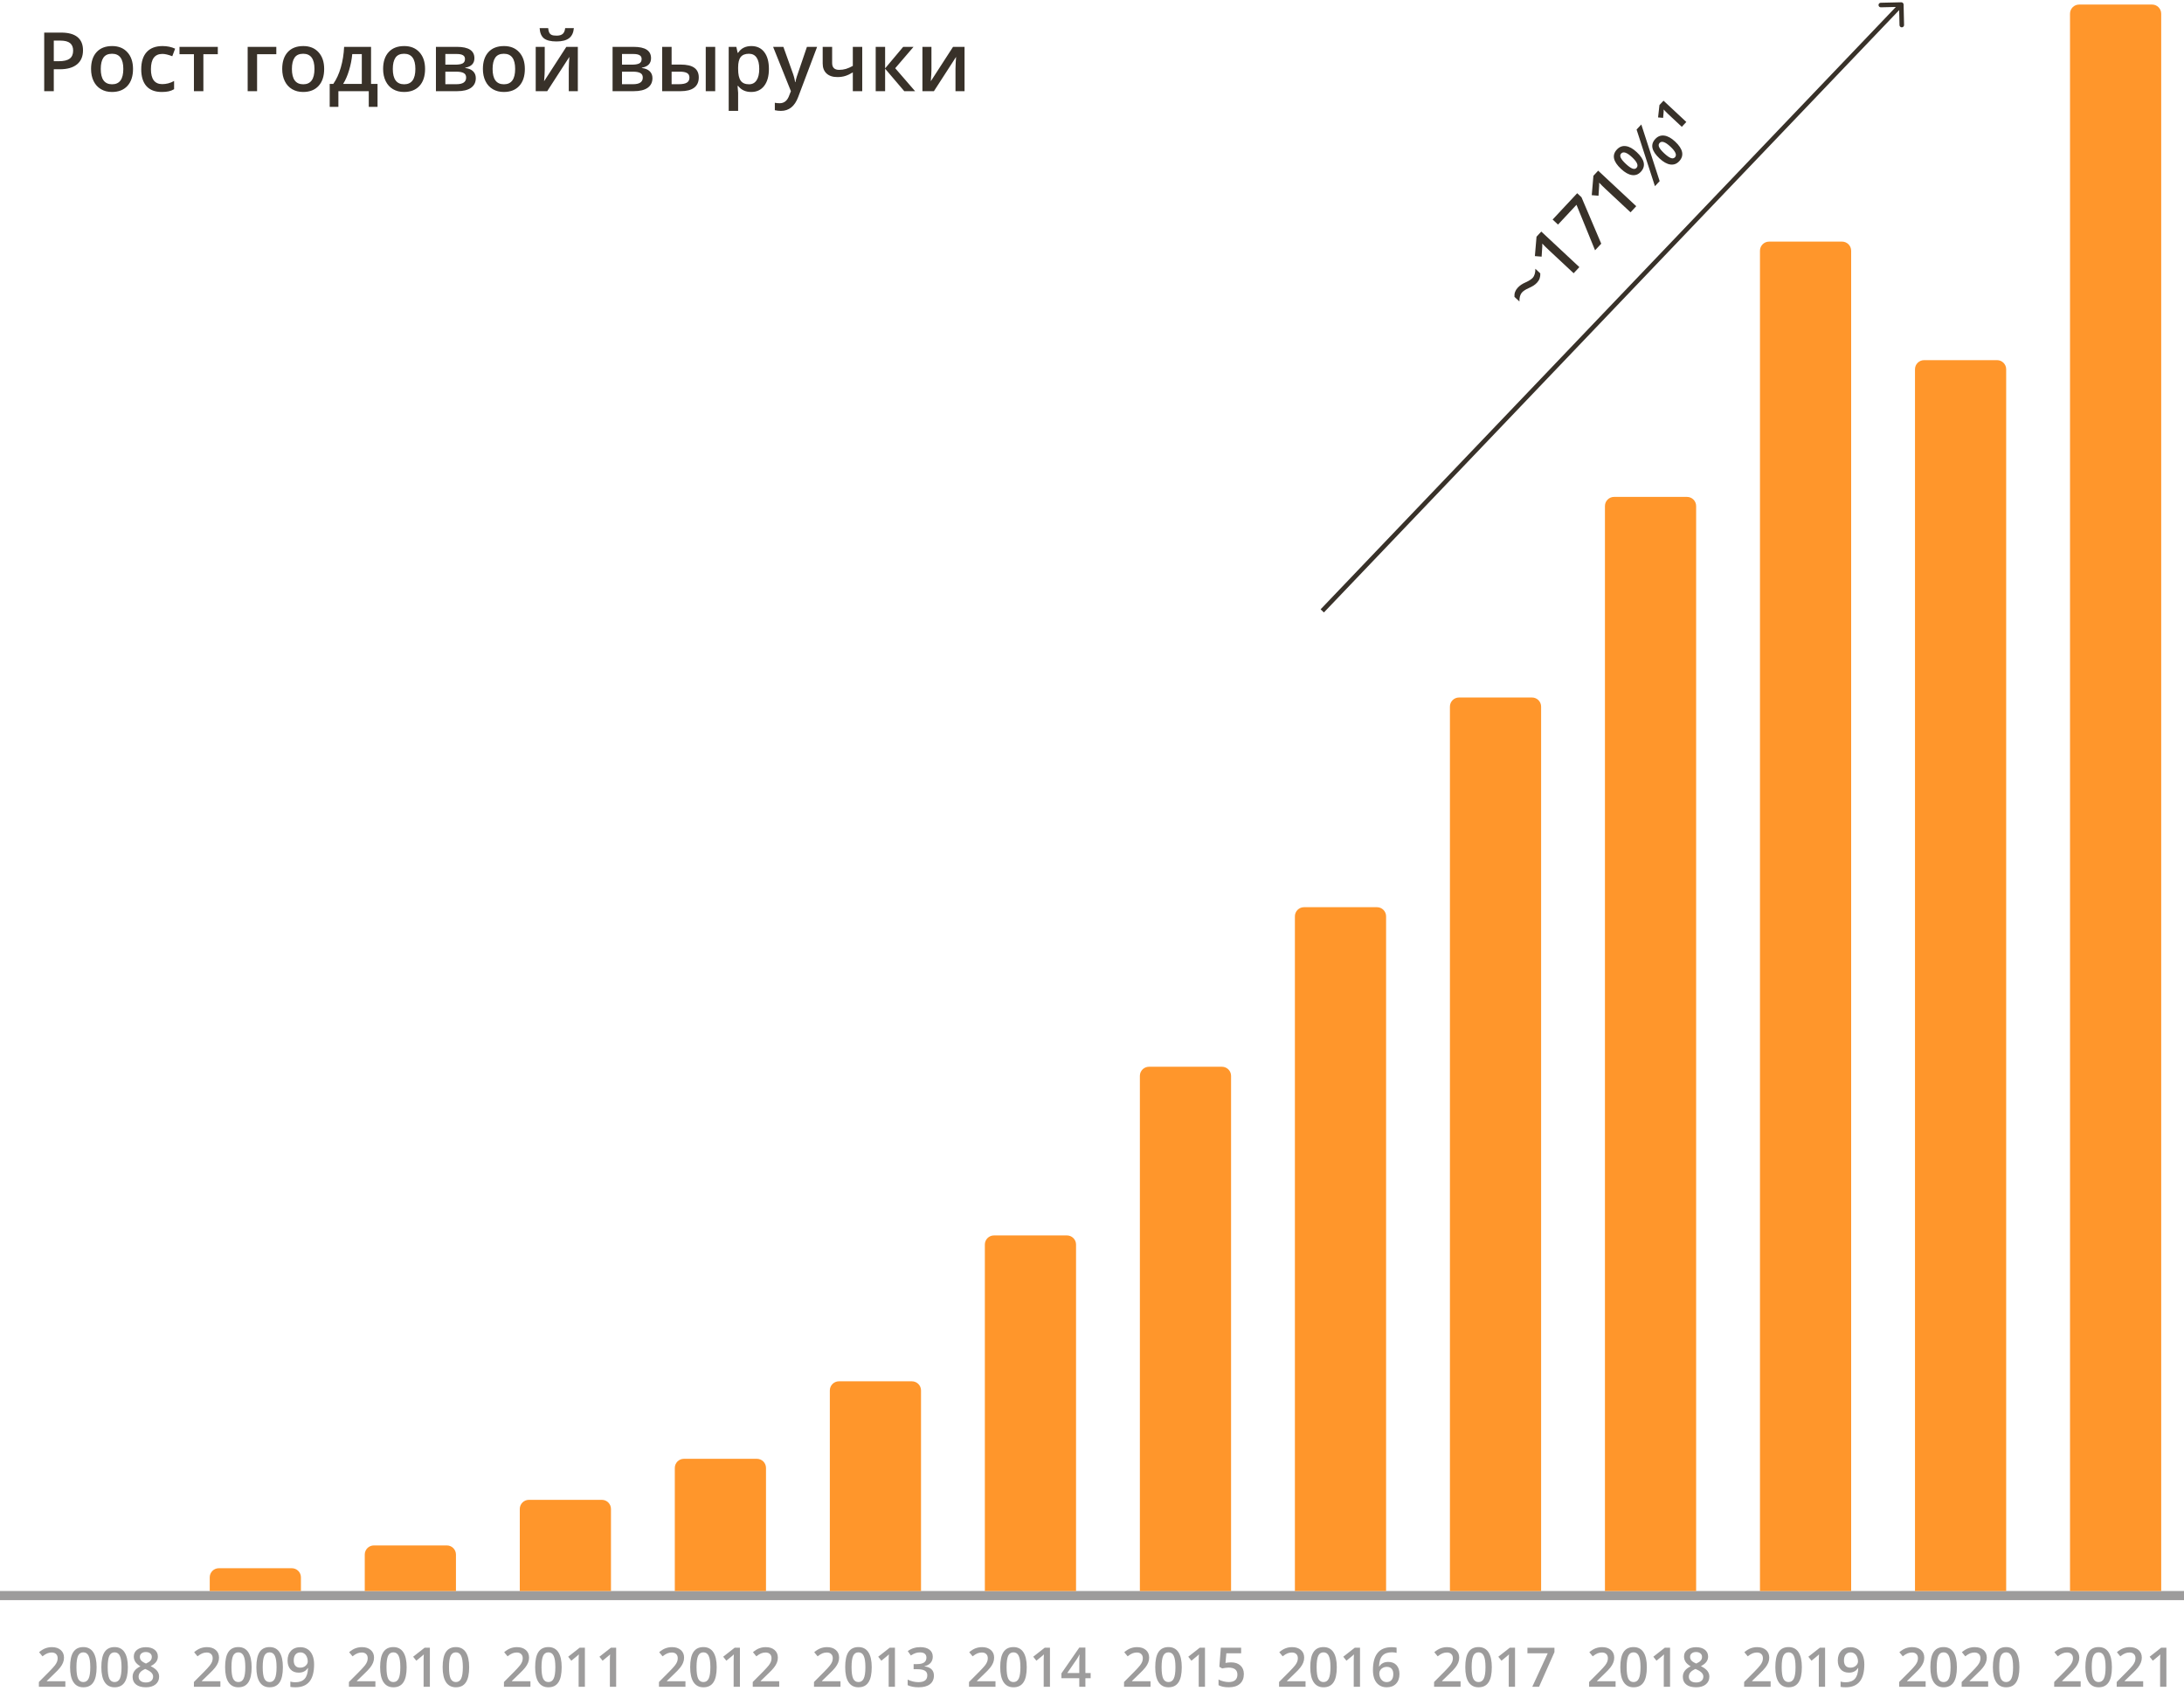
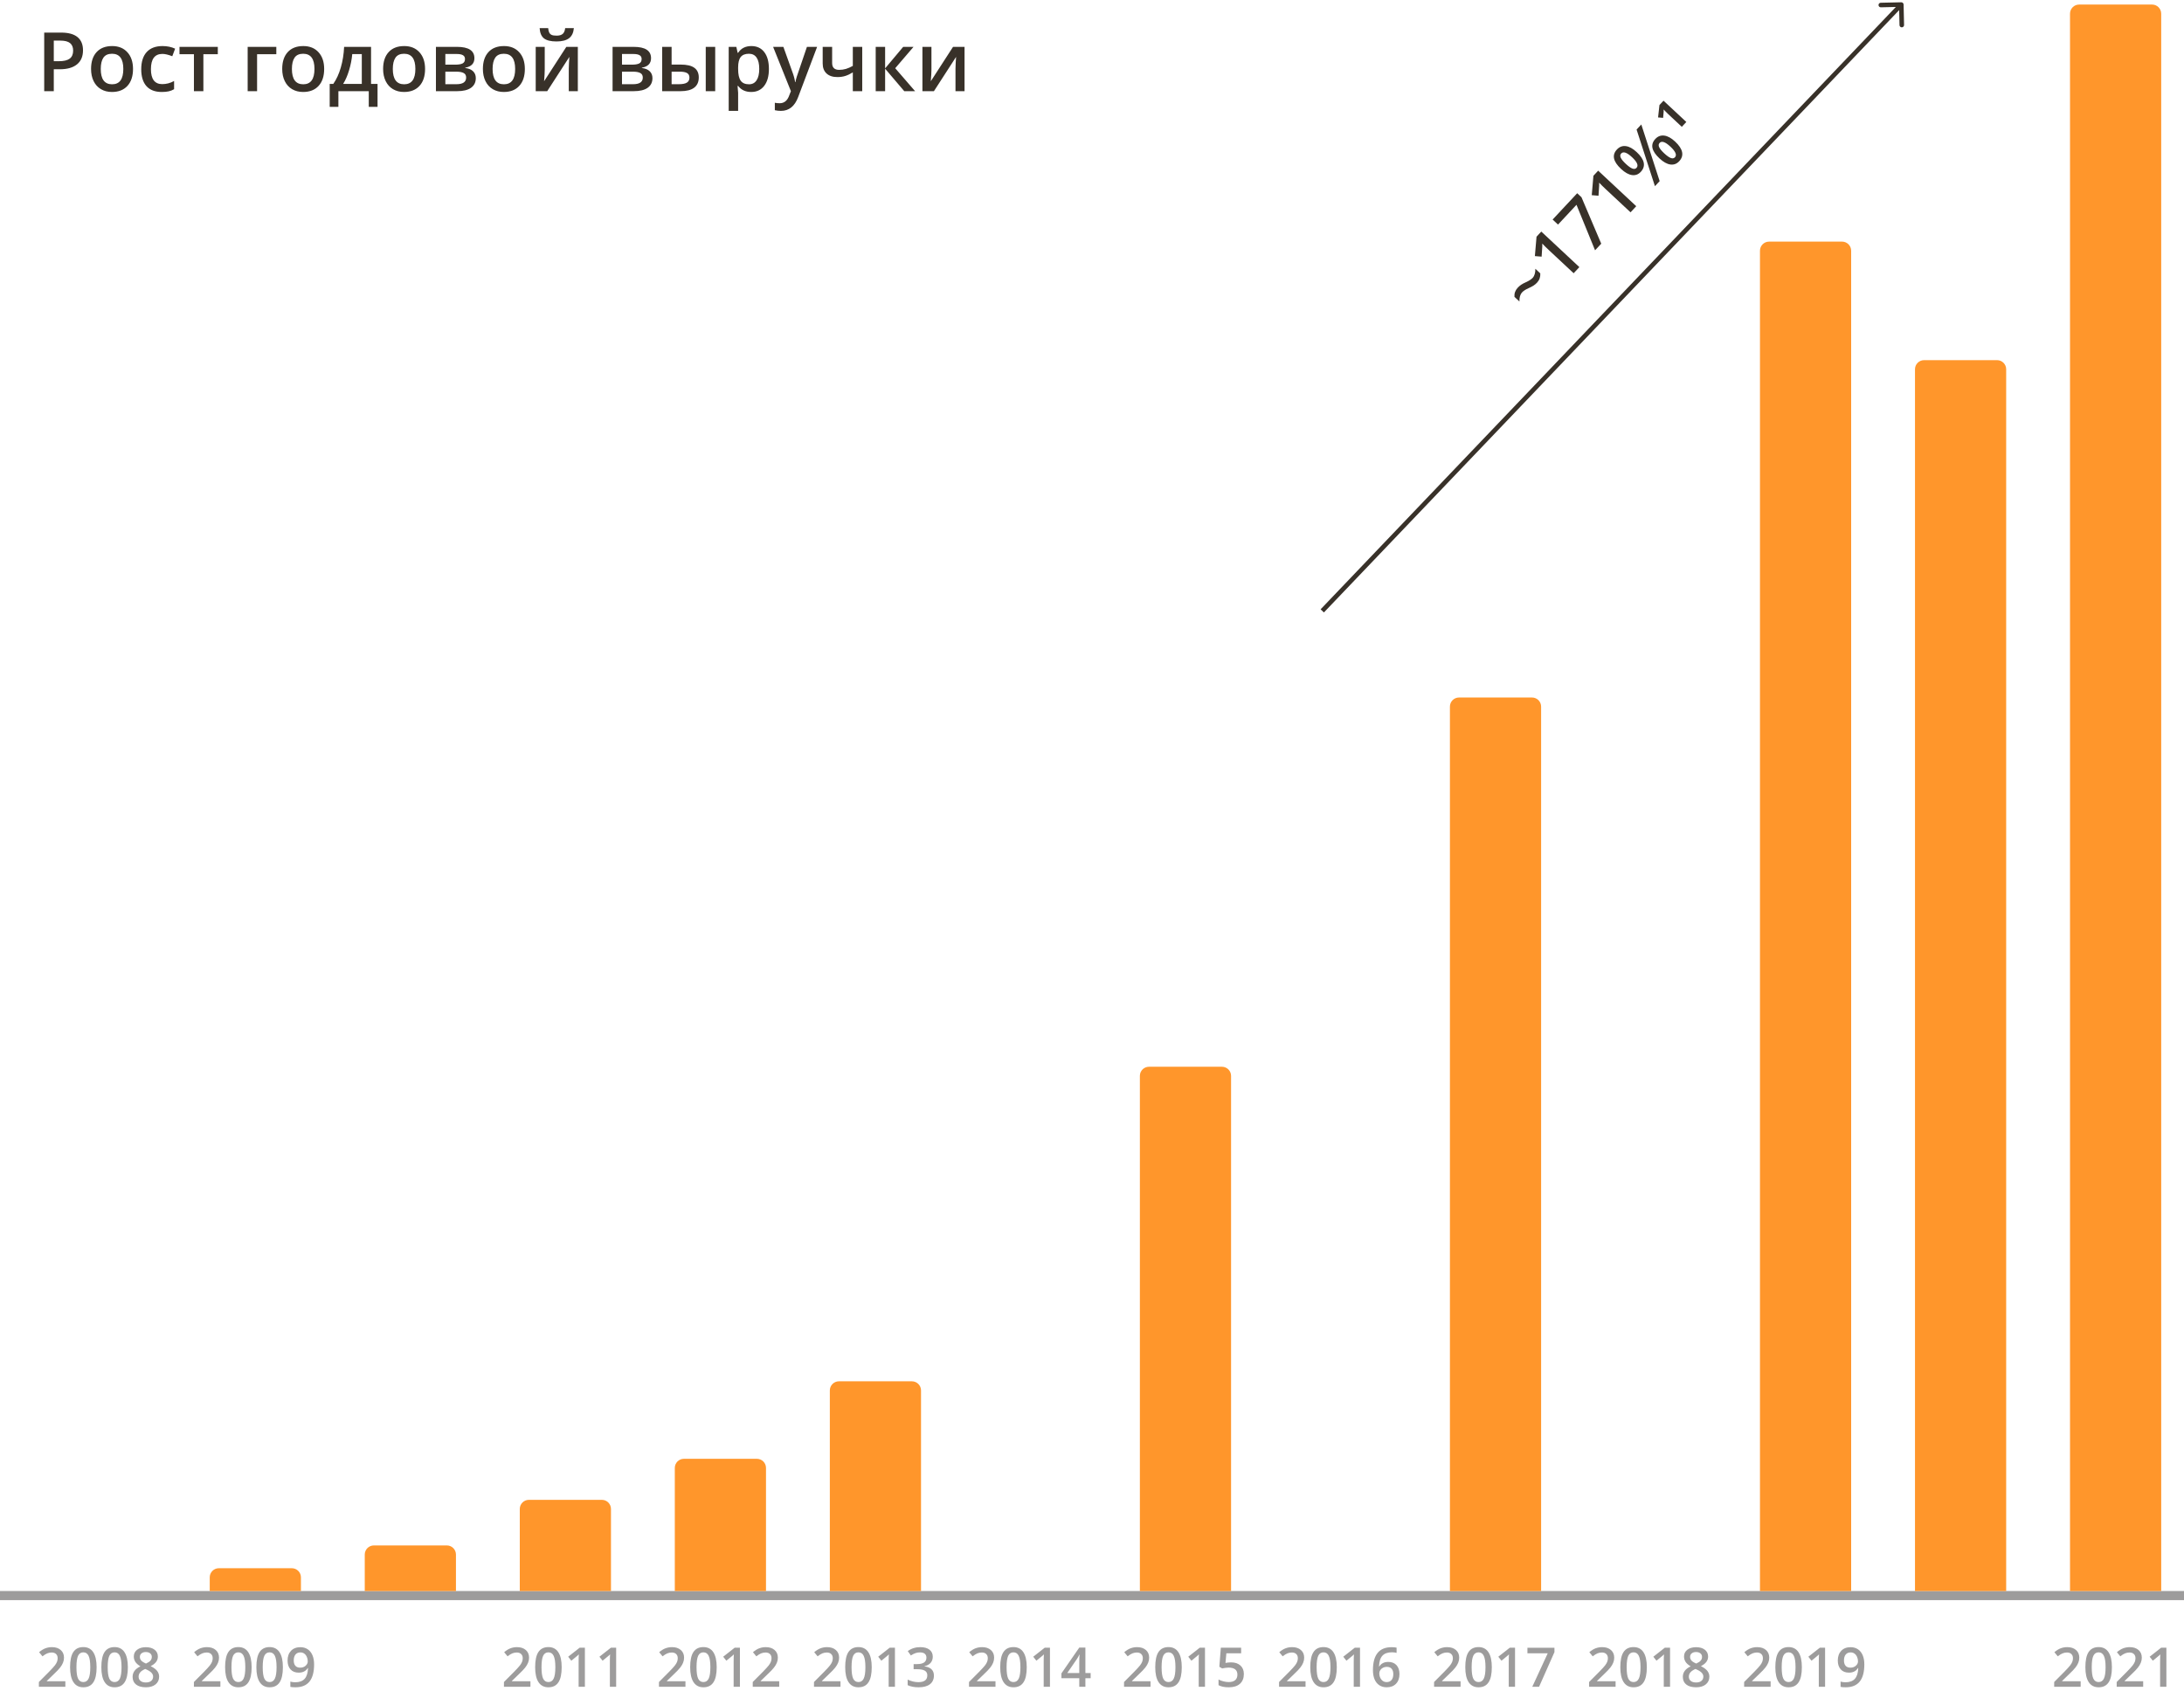
<svg xmlns="http://www.w3.org/2000/svg" width="479" height="374" viewBox="0 0 479 374" fill="none">
  <rect y="349" width="479" height="2" fill="#9D9C9C" />
-   <path d="M352 111C352 109.895 352.895 109 354 109H370C371.105 109 372 109.895 372 111V349H352V111Z" fill="#FF962B" />
  <path d="M386 55C386 53.895 386.895 53 388 53H404C405.105 53 406 53.895 406 55V349H386V55Z" fill="#FF962B" />
  <path d="M420 81C420 79.895 420.895 79 422 79H438C439.105 79 440 79.895 440 81V349H420V81Z" fill="#FF962B" />
  <path d="M454 3C454 1.895 454.895 1 456 1H472C473.105 1 474 1.895 474 3V349H454V3Z" fill="#FF962B" />
  <path d="M318 155C318 153.895 318.895 153 320 153H336C337.105 153 338 153.895 338 155V349H318V155Z" fill="#FF962B" />
-   <path d="M284 201C284 199.895 284.895 199 286 199H302C303.105 199 304 199.895 304 201V349H284V201Z" fill="#FF962B" />
  <path d="M250 236C250 234.895 250.895 234 252 234H268C269.105 234 270 234.895 270 236V349H250V236Z" fill="#FF962B" />
-   <path d="M216 273C216 271.895 216.895 271 218 271H234C235.105 271 236 271.895 236 273V349H216V273Z" fill="#FF962B" />
  <path d="M182 305C182 303.895 182.895 303 184 303H200C201.105 303 202 303.895 202 305V349H182V305Z" fill="#FF962B" />
  <path d="M148 322C148 320.895 148.895 320 150 320H166C167.105 320 168 320.895 168 322V349H148V322Z" fill="#FF962B" />
  <path d="M114 331C114 329.895 114.895 329 116 329H132C133.105 329 134 329.895 134 331V349H114V331Z" fill="#FF962B" />
  <path d="M80 341C80 339.895 80.895 339 82 339H98C99.105 339 100 339.895 100 341V349H80V341Z" fill="#FF962B" />
  <path d="M46 346C46 344.895 46.895 344 48 344H64C65.105 344 66 344.895 66 346V349H46V346Z" fill="#FF962B" />
  <path d="M14.334 370H8.527V368.957L10.736 366.736C11.389 366.068 11.82 365.596 12.031 365.318C12.246 365.037 12.402 364.773 12.5 364.527C12.598 364.281 12.646 364.018 12.646 363.736C12.646 363.35 12.529 363.045 12.295 362.822C12.065 362.6 11.744 362.488 11.334 362.488C11.006 362.488 10.688 362.549 10.379 362.67C10.074 362.791 9.721 363.01 9.318 363.326L8.574 362.418C9.051 362.016 9.514 361.73 9.963 361.562C10.412 361.395 10.891 361.311 11.398 361.311C12.195 361.311 12.834 361.52 13.315 361.938C13.795 362.352 14.035 362.91 14.035 363.613C14.035 364 13.965 364.367 13.824 364.715C13.688 365.062 13.475 365.422 13.185 365.793C12.9 366.16 12.424 366.658 11.756 367.287L10.268 368.729V368.787H14.334V370ZM21.189 365.717C21.189 367.205 20.949 368.311 20.469 369.033C19.992 369.756 19.262 370.117 18.277 370.117C17.324 370.117 16.602 369.744 16.109 368.998C15.617 368.252 15.371 367.158 15.371 365.717C15.371 364.205 15.609 363.092 16.086 362.377C16.566 361.658 17.297 361.299 18.277 361.299C19.234 361.299 19.959 361.674 20.451 362.424C20.943 363.174 21.189 364.271 21.189 365.717ZM16.766 365.717C16.766 366.885 16.885 367.719 17.123 368.219C17.365 368.719 17.75 368.969 18.277 368.969C18.805 368.969 19.189 368.715 19.432 368.207C19.678 367.699 19.801 366.869 19.801 365.717C19.801 364.568 19.678 363.738 19.432 363.227C19.189 362.711 18.805 362.453 18.277 362.453C17.75 362.453 17.365 362.705 17.123 363.209C16.885 363.713 16.766 364.549 16.766 365.717ZM28.045 365.717C28.045 367.205 27.805 368.311 27.324 369.033C26.848 369.756 26.117 370.117 25.133 370.117C24.18 370.117 23.457 369.744 22.965 368.998C22.473 368.252 22.227 367.158 22.227 365.717C22.227 364.205 22.465 363.092 22.941 362.377C23.422 361.658 24.152 361.299 25.133 361.299C26.09 361.299 26.814 361.674 27.307 362.424C27.799 363.174 28.045 364.271 28.045 365.717ZM23.621 365.717C23.621 366.885 23.74 367.719 23.979 368.219C24.221 368.719 24.605 368.969 25.133 368.969C25.66 368.969 26.045 368.715 26.287 368.207C26.533 367.699 26.656 366.869 26.656 365.717C26.656 364.568 26.533 363.738 26.287 363.227C26.045 362.711 25.66 362.453 25.133 362.453C24.605 362.453 24.221 362.705 23.979 363.209C23.74 363.713 23.621 364.549 23.621 365.717ZM31.988 361.322C32.801 361.322 33.443 361.51 33.916 361.885C34.389 362.256 34.625 362.754 34.625 363.379C34.625 364.258 34.098 364.957 33.043 365.477C33.715 365.812 34.191 366.166 34.473 366.537C34.758 366.908 34.9 367.322 34.9 367.779C34.9 368.486 34.641 369.053 34.121 369.479C33.602 369.904 32.898 370.117 32.012 370.117C31.082 370.117 30.361 369.918 29.85 369.52C29.338 369.121 29.082 368.557 29.082 367.826C29.082 367.35 29.215 366.922 29.48 366.543C29.75 366.16 30.189 365.82 30.799 365.523C30.275 365.211 29.902 364.881 29.68 364.533C29.457 364.186 29.346 363.795 29.346 363.361C29.346 362.74 29.59 362.246 30.078 361.879C30.566 361.508 31.203 361.322 31.988 361.322ZM30.4 367.779C30.4 368.186 30.543 368.502 30.828 368.729C31.113 368.951 31.5 369.062 31.988 369.062C32.492 369.062 32.883 368.947 33.16 368.717C33.441 368.482 33.582 368.166 33.582 367.768C33.582 367.451 33.453 367.162 33.195 366.9C32.938 366.639 32.547 366.396 32.023 366.174L31.854 366.098C31.338 366.324 30.967 366.574 30.74 366.848C30.514 367.117 30.4 367.428 30.4 367.779ZM31.977 362.383C31.586 362.383 31.271 362.48 31.033 362.676C30.795 362.867 30.676 363.129 30.676 363.461C30.676 363.664 30.719 363.846 30.805 364.006C30.891 364.166 31.016 364.312 31.18 364.445C31.344 364.574 31.621 364.73 32.012 364.914C32.48 364.707 32.81 364.49 33.002 364.264C33.197 364.033 33.295 363.766 33.295 363.461C33.295 363.129 33.174 362.867 32.932 362.676C32.693 362.48 32.375 362.383 31.977 362.383Z" fill="#9D9C9C" />
  <path d="M48.334 370H42.527V368.957L44.736 366.736C45.389 366.068 45.82 365.596 46.031 365.318C46.246 365.037 46.402 364.773 46.5 364.527C46.598 364.281 46.647 364.018 46.647 363.736C46.647 363.35 46.529 363.045 46.295 362.822C46.065 362.6 45.744 362.488 45.334 362.488C45.006 362.488 44.688 362.549 44.379 362.67C44.074 362.791 43.721 363.01 43.318 363.326L42.574 362.418C43.051 362.016 43.514 361.73 43.963 361.562C44.412 361.395 44.891 361.311 45.398 361.311C46.195 361.311 46.834 361.52 47.315 361.938C47.795 362.352 48.035 362.91 48.035 363.613C48.035 364 47.965 364.367 47.824 364.715C47.688 365.062 47.475 365.422 47.185 365.793C46.9 366.16 46.424 366.658 45.756 367.287L44.268 368.729V368.787H48.334V370ZM55.19 365.717C55.19 367.205 54.949 368.311 54.469 369.033C53.992 369.756 53.262 370.117 52.277 370.117C51.324 370.117 50.602 369.744 50.109 368.998C49.617 368.252 49.371 367.158 49.371 365.717C49.371 364.205 49.609 363.092 50.086 362.377C50.566 361.658 51.297 361.299 52.277 361.299C53.234 361.299 53.959 361.674 54.451 362.424C54.943 363.174 55.19 364.271 55.19 365.717ZM50.766 365.717C50.766 366.885 50.885 367.719 51.123 368.219C51.365 368.719 51.75 368.969 52.277 368.969C52.805 368.969 53.19 368.715 53.432 368.207C53.678 367.699 53.801 366.869 53.801 365.717C53.801 364.568 53.678 363.738 53.432 363.227C53.19 362.711 52.805 362.453 52.277 362.453C51.75 362.453 51.365 362.705 51.123 363.209C50.885 363.713 50.766 364.549 50.766 365.717ZM62.045 365.717C62.045 367.205 61.805 368.311 61.324 369.033C60.848 369.756 60.117 370.117 59.133 370.117C58.18 370.117 57.457 369.744 56.965 368.998C56.473 368.252 56.227 367.158 56.227 365.717C56.227 364.205 56.465 363.092 56.941 362.377C57.422 361.658 58.152 361.299 59.133 361.299C60.09 361.299 60.815 361.674 61.307 362.424C61.799 363.174 62.045 364.271 62.045 365.717ZM57.621 365.717C57.621 366.885 57.74 367.719 57.978 368.219C58.221 368.719 58.605 368.969 59.133 368.969C59.66 368.969 60.045 368.715 60.287 368.207C60.533 367.699 60.656 366.869 60.656 365.717C60.656 364.568 60.533 363.738 60.287 363.227C60.045 362.711 59.66 362.453 59.133 362.453C58.605 362.453 58.221 362.705 57.978 363.209C57.74 363.713 57.621 364.549 57.621 365.717ZM68.889 365.09C68.889 366.777 68.549 368.037 67.869 368.869C67.189 369.701 66.166 370.117 64.799 370.117C64.279 370.117 63.906 370.086 63.68 370.023V368.869C64.027 368.967 64.377 369.016 64.728 369.016C65.658 369.016 66.352 368.766 66.809 368.266C67.266 367.766 67.516 366.98 67.559 365.91H67.488C67.258 366.262 66.978 366.516 66.65 366.672C66.326 366.828 65.945 366.906 65.508 366.906C64.75 366.906 64.154 366.67 63.721 366.197C63.287 365.725 63.07 365.076 63.07 364.252C63.07 363.357 63.32 362.646 63.82 362.119C64.324 361.588 65.01 361.322 65.877 361.322C66.486 361.322 67.018 361.471 67.471 361.768C67.924 362.064 68.273 362.496 68.519 363.062C68.766 363.625 68.889 364.301 68.889 365.09ZM65.9 362.465C65.424 362.465 65.059 362.621 64.805 362.934C64.551 363.242 64.424 363.678 64.424 364.24C64.424 364.729 64.541 365.113 64.775 365.395C65.014 365.672 65.373 365.811 65.853 365.811C66.318 365.811 66.709 365.672 67.025 365.395C67.342 365.117 67.5 364.793 67.5 364.422C67.5 364.074 67.432 363.75 67.295 363.449C67.162 363.145 66.975 362.904 66.732 362.729C66.49 362.553 66.213 362.465 65.9 362.465Z" fill="#9D9C9C" />
-   <path d="M82.334 370H76.527V368.957L78.736 366.736C79.389 366.068 79.82 365.596 80.031 365.318C80.246 365.037 80.402 364.773 80.5 364.527C80.598 364.281 80.647 364.018 80.647 363.736C80.647 363.35 80.529 363.045 80.295 362.822C80.064 362.6 79.744 362.488 79.334 362.488C79.006 362.488 78.688 362.549 78.379 362.67C78.074 362.791 77.721 363.01 77.318 363.326L76.574 362.418C77.051 362.016 77.514 361.73 77.963 361.562C78.412 361.395 78.891 361.311 79.398 361.311C80.195 361.311 80.834 361.52 81.314 361.938C81.795 362.352 82.035 362.91 82.035 363.613C82.035 364 81.965 364.367 81.824 364.715C81.688 365.062 81.475 365.422 81.186 365.793C80.9 366.16 80.424 366.658 79.756 367.287L78.268 368.729V368.787H82.334V370ZM89.189 365.717C89.189 367.205 88.949 368.311 88.469 369.033C87.992 369.756 87.262 370.117 86.277 370.117C85.324 370.117 84.602 369.744 84.109 368.998C83.617 368.252 83.371 367.158 83.371 365.717C83.371 364.205 83.609 363.092 84.086 362.377C84.566 361.658 85.297 361.299 86.277 361.299C87.234 361.299 87.959 361.674 88.451 362.424C88.943 363.174 89.189 364.271 89.189 365.717ZM84.766 365.717C84.766 366.885 84.885 367.719 85.123 368.219C85.365 368.719 85.75 368.969 86.277 368.969C86.805 368.969 87.189 368.715 87.432 368.207C87.678 367.699 87.801 366.869 87.801 365.717C87.801 364.568 87.678 363.738 87.432 363.227C87.189 362.711 86.805 362.453 86.277 362.453C85.75 362.453 85.365 362.705 85.123 363.209C84.885 363.713 84.766 364.549 84.766 365.717ZM94.281 370H92.904V364.469C92.904 363.809 92.92 363.285 92.951 362.898C92.861 362.992 92.75 363.096 92.617 363.209C92.488 363.322 92.051 363.682 91.305 364.287L90.613 363.414L93.133 361.434H94.281V370ZM102.9 365.717C102.9 367.205 102.66 368.311 102.18 369.033C101.703 369.756 100.973 370.117 99.988 370.117C99.035 370.117 98.312 369.744 97.82 368.998C97.328 368.252 97.082 367.158 97.082 365.717C97.082 364.205 97.32 363.092 97.797 362.377C98.277 361.658 99.008 361.299 99.988 361.299C100.945 361.299 101.67 361.674 102.162 362.424C102.654 363.174 102.9 364.271 102.9 365.717ZM98.477 365.717C98.477 366.885 98.596 367.719 98.834 368.219C99.076 368.719 99.461 368.969 99.988 368.969C100.516 368.969 100.9 368.715 101.143 368.207C101.389 367.699 101.512 366.869 101.512 365.717C101.512 364.568 101.389 363.738 101.143 363.227C100.9 362.711 100.516 362.453 99.988 362.453C99.461 362.453 99.076 362.705 98.834 363.209C98.596 363.713 98.477 364.549 98.477 365.717Z" fill="#9D9C9C" />
  <path d="M116.334 370H110.527V368.957L112.736 366.736C113.389 366.068 113.82 365.596 114.031 365.318C114.246 365.037 114.402 364.773 114.5 364.527C114.598 364.281 114.646 364.018 114.646 363.736C114.646 363.35 114.529 363.045 114.295 362.822C114.064 362.6 113.744 362.488 113.334 362.488C113.006 362.488 112.688 362.549 112.379 362.67C112.074 362.791 111.721 363.01 111.318 363.326L110.574 362.418C111.051 362.016 111.514 361.73 111.963 361.562C112.412 361.395 112.891 361.311 113.398 361.311C114.195 361.311 114.834 361.52 115.314 361.938C115.795 362.352 116.035 362.91 116.035 363.613C116.035 364 115.965 364.367 115.824 364.715C115.688 365.062 115.475 365.422 115.186 365.793C114.9 366.16 114.424 366.658 113.756 367.287L112.268 368.729V368.787H116.334V370ZM123.189 365.717C123.189 367.205 122.949 368.311 122.469 369.033C121.992 369.756 121.262 370.117 120.277 370.117C119.324 370.117 118.602 369.744 118.109 368.998C117.617 368.252 117.371 367.158 117.371 365.717C117.371 364.205 117.609 363.092 118.086 362.377C118.566 361.658 119.297 361.299 120.277 361.299C121.234 361.299 121.959 361.674 122.451 362.424C122.943 363.174 123.189 364.271 123.189 365.717ZM118.766 365.717C118.766 366.885 118.885 367.719 119.123 368.219C119.365 368.719 119.75 368.969 120.277 368.969C120.805 368.969 121.189 368.715 121.432 368.207C121.678 367.699 121.801 366.869 121.801 365.717C121.801 364.568 121.678 363.738 121.432 363.227C121.189 362.711 120.805 362.453 120.277 362.453C119.75 362.453 119.365 362.705 119.123 363.209C118.885 363.713 118.766 364.549 118.766 365.717ZM128.281 370H126.904V364.469C126.904 363.809 126.92 363.285 126.951 362.898C126.861 362.992 126.75 363.096 126.617 363.209C126.488 363.322 126.051 363.682 125.305 364.287L124.613 363.414L127.133 361.434H128.281V370ZM135.137 370H133.76V364.469C133.76 363.809 133.775 363.285 133.807 362.898C133.717 362.992 133.605 363.096 133.473 363.209C133.344 363.322 132.906 363.682 132.16 364.287L131.469 363.414L133.988 361.434H135.137V370Z" fill="#9D9C9C" />
  <path d="M150.334 370H144.527V368.957L146.736 366.736C147.389 366.068 147.82 365.596 148.031 365.318C148.246 365.037 148.402 364.773 148.5 364.527C148.598 364.281 148.646 364.018 148.646 363.736C148.646 363.35 148.529 363.045 148.295 362.822C148.064 362.6 147.744 362.488 147.334 362.488C147.006 362.488 146.688 362.549 146.379 362.67C146.074 362.791 145.721 363.01 145.318 363.326L144.574 362.418C145.051 362.016 145.514 361.73 145.963 361.562C146.412 361.395 146.891 361.311 147.398 361.311C148.195 361.311 148.834 361.52 149.314 361.938C149.795 362.352 150.035 362.91 150.035 363.613C150.035 364 149.965 364.367 149.824 364.715C149.688 365.062 149.475 365.422 149.186 365.793C148.9 366.16 148.424 366.658 147.756 367.287L146.268 368.729V368.787H150.334V370ZM157.189 365.717C157.189 367.205 156.949 368.311 156.469 369.033C155.992 369.756 155.262 370.117 154.277 370.117C153.324 370.117 152.602 369.744 152.109 368.998C151.617 368.252 151.371 367.158 151.371 365.717C151.371 364.205 151.609 363.092 152.086 362.377C152.566 361.658 153.297 361.299 154.277 361.299C155.234 361.299 155.959 361.674 156.451 362.424C156.943 363.174 157.189 364.271 157.189 365.717ZM152.766 365.717C152.766 366.885 152.885 367.719 153.123 368.219C153.365 368.719 153.75 368.969 154.277 368.969C154.805 368.969 155.189 368.715 155.432 368.207C155.678 367.699 155.801 366.869 155.801 365.717C155.801 364.568 155.678 363.738 155.432 363.227C155.189 362.711 154.805 362.453 154.277 362.453C153.75 362.453 153.365 362.705 153.123 363.209C152.885 363.713 152.766 364.549 152.766 365.717ZM162.281 370H160.904V364.469C160.904 363.809 160.92 363.285 160.951 362.898C160.861 362.992 160.75 363.096 160.617 363.209C160.488 363.322 160.051 363.682 159.305 364.287L158.613 363.414L161.133 361.434H162.281V370ZM170.9 370H165.094V368.957L167.303 366.736C167.955 366.068 168.387 365.596 168.598 365.318C168.812 365.037 168.969 364.773 169.066 364.527C169.164 364.281 169.213 364.018 169.213 363.736C169.213 363.35 169.096 363.045 168.861 362.822C168.631 362.6 168.311 362.488 167.9 362.488C167.572 362.488 167.254 362.549 166.945 362.67C166.641 362.791 166.287 363.01 165.885 363.326L165.141 362.418C165.617 362.016 166.08 361.73 166.529 361.562C166.979 361.395 167.457 361.311 167.965 361.311C168.762 361.311 169.4 361.52 169.881 361.938C170.361 362.352 170.602 362.91 170.602 363.613C170.602 364 170.531 364.367 170.391 364.715C170.254 365.062 170.041 365.422 169.752 365.793C169.467 366.16 168.99 366.658 168.322 367.287L166.834 368.729V368.787H170.9V370Z" fill="#9D9C9C" />
  <path d="M184.334 370H178.527V368.957L180.736 366.736C181.389 366.068 181.82 365.596 182.031 365.318C182.246 365.037 182.402 364.773 182.5 364.527C182.598 364.281 182.646 364.018 182.646 363.736C182.646 363.35 182.529 363.045 182.295 362.822C182.064 362.6 181.744 362.488 181.334 362.488C181.006 362.488 180.688 362.549 180.379 362.67C180.074 362.791 179.721 363.01 179.318 363.326L178.574 362.418C179.051 362.016 179.514 361.73 179.963 361.562C180.412 361.395 180.891 361.311 181.398 361.311C182.195 361.311 182.834 361.52 183.314 361.938C183.795 362.352 184.035 362.91 184.035 363.613C184.035 364 183.965 364.367 183.824 364.715C183.688 365.062 183.475 365.422 183.186 365.793C182.9 366.16 182.424 366.658 181.756 367.287L180.268 368.729V368.787H184.334V370ZM191.189 365.717C191.189 367.205 190.949 368.311 190.469 369.033C189.992 369.756 189.262 370.117 188.277 370.117C187.324 370.117 186.602 369.744 186.109 368.998C185.617 368.252 185.371 367.158 185.371 365.717C185.371 364.205 185.609 363.092 186.086 362.377C186.566 361.658 187.297 361.299 188.277 361.299C189.234 361.299 189.959 361.674 190.451 362.424C190.943 363.174 191.189 364.271 191.189 365.717ZM186.766 365.717C186.766 366.885 186.885 367.719 187.123 368.219C187.365 368.719 187.75 368.969 188.277 368.969C188.805 368.969 189.189 368.715 189.432 368.207C189.678 367.699 189.801 366.869 189.801 365.717C189.801 364.568 189.678 363.738 189.432 363.227C189.189 362.711 188.805 362.453 188.277 362.453C187.75 362.453 187.365 362.705 187.123 363.209C186.885 363.713 186.766 364.549 186.766 365.717ZM196.281 370H194.904V364.469C194.904 363.809 194.92 363.285 194.951 362.898C194.861 362.992 194.75 363.096 194.617 363.209C194.488 363.322 194.051 363.682 193.305 364.287L192.613 363.414L195.133 361.434H196.281V370ZM204.578 363.402C204.578 363.945 204.42 364.398 204.104 364.762C203.787 365.121 203.342 365.363 202.768 365.488V365.535C203.455 365.621 203.971 365.836 204.314 366.18C204.658 366.52 204.83 366.973 204.83 367.539C204.83 368.363 204.539 369 203.957 369.449C203.375 369.895 202.547 370.117 201.473 370.117C200.523 370.117 199.723 369.963 199.07 369.654V368.43C199.434 368.609 199.818 368.748 200.225 368.846C200.631 368.943 201.021 368.992 201.396 368.992C202.061 368.992 202.557 368.869 202.885 368.623C203.213 368.377 203.377 367.996 203.377 367.48C203.377 367.023 203.195 366.688 202.832 366.473C202.469 366.258 201.898 366.15 201.121 366.15H200.377V365.031H201.133C202.5 365.031 203.184 364.559 203.184 363.613C203.184 363.246 203.064 362.963 202.826 362.764C202.588 362.564 202.236 362.465 201.771 362.465C201.447 362.465 201.135 362.512 200.834 362.605C200.533 362.695 200.178 362.873 199.768 363.139L199.094 362.178C199.879 361.6 200.791 361.311 201.83 361.311C202.693 361.311 203.367 361.496 203.852 361.867C204.336 362.238 204.578 362.75 204.578 363.402Z" fill="#9D9C9C" />
  <path d="M218.334 370H212.527V368.957L214.736 366.736C215.389 366.068 215.82 365.596 216.031 365.318C216.246 365.037 216.402 364.773 216.5 364.527C216.598 364.281 216.646 364.018 216.646 363.736C216.646 363.35 216.529 363.045 216.295 362.822C216.064 362.6 215.744 362.488 215.334 362.488C215.006 362.488 214.688 362.549 214.379 362.67C214.074 362.791 213.721 363.01 213.318 363.326L212.574 362.418C213.051 362.016 213.514 361.73 213.963 361.562C214.412 361.395 214.891 361.311 215.398 361.311C216.195 361.311 216.834 361.52 217.314 361.938C217.795 362.352 218.035 362.91 218.035 363.613C218.035 364 217.965 364.367 217.824 364.715C217.688 365.062 217.475 365.422 217.186 365.793C216.9 366.16 216.424 366.658 215.756 367.287L214.268 368.729V368.787H218.334V370ZM225.189 365.717C225.189 367.205 224.949 368.311 224.469 369.033C223.992 369.756 223.262 370.117 222.277 370.117C221.324 370.117 220.602 369.744 220.109 368.998C219.617 368.252 219.371 367.158 219.371 365.717C219.371 364.205 219.609 363.092 220.086 362.377C220.566 361.658 221.297 361.299 222.277 361.299C223.234 361.299 223.959 361.674 224.451 362.424C224.943 363.174 225.189 364.271 225.189 365.717ZM220.766 365.717C220.766 366.885 220.885 367.719 221.123 368.219C221.365 368.719 221.75 368.969 222.277 368.969C222.805 368.969 223.189 368.715 223.432 368.207C223.678 367.699 223.801 366.869 223.801 365.717C223.801 364.568 223.678 363.738 223.432 363.227C223.189 362.711 222.805 362.453 222.277 362.453C221.75 362.453 221.365 362.705 221.123 363.209C220.885 363.713 220.766 364.549 220.766 365.717ZM230.281 370H228.904V364.469C228.904 363.809 228.92 363.285 228.951 362.898C228.861 362.992 228.75 363.096 228.617 363.209C228.488 363.322 228.051 363.682 227.305 364.287L226.613 363.414L229.133 361.434H230.281V370ZM239.205 368.131H238.051V370H236.709V368.131H232.795V367.07L236.709 361.41H238.051V366.988H239.205V368.131ZM236.709 366.988V364.838C236.709 364.072 236.729 363.445 236.768 362.957H236.721C236.611 363.215 236.439 363.527 236.205 363.895L234.078 366.988H236.709Z" fill="#9D9C9C" />
  <path d="M252.334 370H246.527V368.957L248.736 366.736C249.389 366.068 249.82 365.596 250.031 365.318C250.246 365.037 250.402 364.773 250.5 364.527C250.598 364.281 250.646 364.018 250.646 363.736C250.646 363.35 250.529 363.045 250.295 362.822C250.064 362.6 249.744 362.488 249.334 362.488C249.006 362.488 248.688 362.549 248.379 362.67C248.074 362.791 247.721 363.01 247.318 363.326L246.574 362.418C247.051 362.016 247.514 361.73 247.963 361.562C248.412 361.395 248.891 361.311 249.398 361.311C250.195 361.311 250.834 361.52 251.314 361.938C251.795 362.352 252.035 362.91 252.035 363.613C252.035 364 251.965 364.367 251.824 364.715C251.688 365.062 251.475 365.422 251.186 365.793C250.9 366.16 250.424 366.658 249.756 367.287L248.268 368.729V368.787H252.334V370ZM259.189 365.717C259.189 367.205 258.949 368.311 258.469 369.033C257.992 369.756 257.262 370.117 256.277 370.117C255.324 370.117 254.602 369.744 254.109 368.998C253.617 368.252 253.371 367.158 253.371 365.717C253.371 364.205 253.609 363.092 254.086 362.377C254.566 361.658 255.297 361.299 256.277 361.299C257.234 361.299 257.959 361.674 258.451 362.424C258.943 363.174 259.189 364.271 259.189 365.717ZM254.766 365.717C254.766 366.885 254.885 367.719 255.123 368.219C255.365 368.719 255.75 368.969 256.277 368.969C256.805 368.969 257.189 368.715 257.432 368.207C257.678 367.699 257.801 366.869 257.801 365.717C257.801 364.568 257.678 363.738 257.432 363.227C257.189 362.711 256.805 362.453 256.277 362.453C255.75 362.453 255.365 362.705 255.123 363.209C254.885 363.713 254.766 364.549 254.766 365.717ZM264.281 370H262.904V364.469C262.904 363.809 262.92 363.285 262.951 362.898C262.861 362.992 262.75 363.096 262.617 363.209C262.488 363.322 262.051 363.682 261.305 364.287L260.613 363.414L263.133 361.434H264.281V370ZM270 364.65C270.863 364.65 271.547 364.879 272.051 365.336C272.555 365.793 272.807 366.416 272.807 367.205C272.807 368.119 272.52 368.834 271.945 369.35C271.375 369.861 270.562 370.117 269.508 370.117C268.551 370.117 267.799 369.963 267.252 369.654V368.406C267.568 368.586 267.932 368.725 268.342 368.822C268.752 368.92 269.133 368.969 269.484 368.969C270.105 368.969 270.578 368.83 270.902 368.553C271.227 368.275 271.389 367.869 271.389 367.334C271.389 366.311 270.736 365.799 269.432 365.799C269.248 365.799 269.021 365.818 268.752 365.857C268.482 365.893 268.246 365.934 268.043 365.98L267.428 365.617L267.756 361.434H272.209V362.658H268.969L268.775 364.779C268.912 364.756 269.078 364.729 269.273 364.697C269.473 364.666 269.715 364.65 270 364.65Z" fill="#9D9C9C" />
  <path d="M286.334 370H280.527V368.957L282.736 366.736C283.389 366.068 283.82 365.596 284.031 365.318C284.246 365.037 284.402 364.773 284.5 364.527C284.598 364.281 284.646 364.018 284.646 363.736C284.646 363.35 284.529 363.045 284.295 362.822C284.064 362.6 283.744 362.488 283.334 362.488C283.006 362.488 282.688 362.549 282.379 362.67C282.074 362.791 281.721 363.01 281.318 363.326L280.574 362.418C281.051 362.016 281.514 361.73 281.963 361.562C282.412 361.395 282.891 361.311 283.398 361.311C284.195 361.311 284.834 361.52 285.314 361.938C285.795 362.352 286.035 362.91 286.035 363.613C286.035 364 285.965 364.367 285.824 364.715C285.688 365.062 285.475 365.422 285.186 365.793C284.9 366.16 284.424 366.658 283.756 367.287L282.268 368.729V368.787H286.334V370ZM293.189 365.717C293.189 367.205 292.949 368.311 292.469 369.033C291.992 369.756 291.262 370.117 290.277 370.117C289.324 370.117 288.602 369.744 288.109 368.998C287.617 368.252 287.371 367.158 287.371 365.717C287.371 364.205 287.609 363.092 288.086 362.377C288.566 361.658 289.297 361.299 290.277 361.299C291.234 361.299 291.959 361.674 292.451 362.424C292.943 363.174 293.189 364.271 293.189 365.717ZM288.766 365.717C288.766 366.885 288.885 367.719 289.123 368.219C289.365 368.719 289.75 368.969 290.277 368.969C290.805 368.969 291.189 368.715 291.432 368.207C291.678 367.699 291.801 366.869 291.801 365.717C291.801 364.568 291.678 363.738 291.432 363.227C291.189 362.711 290.805 362.453 290.277 362.453C289.75 362.453 289.365 362.705 289.123 363.209C288.885 363.713 288.766 364.549 288.766 365.717ZM298.281 370H296.904V364.469C296.904 363.809 296.92 363.285 296.951 362.898C296.861 362.992 296.75 363.096 296.617 363.209C296.488 363.322 296.051 363.682 295.305 364.287L294.613 363.414L297.133 361.434H298.281V370ZM301.117 366.35C301.117 362.998 302.482 361.322 305.213 361.322C305.643 361.322 306.006 361.355 306.303 361.422V362.57C306.006 362.484 305.662 362.441 305.271 362.441C304.354 362.441 303.664 362.688 303.203 363.18C302.742 363.672 302.492 364.461 302.453 365.547H302.523C302.707 365.23 302.965 364.986 303.297 364.814C303.629 364.639 304.02 364.551 304.469 364.551C305.246 364.551 305.852 364.789 306.285 365.266C306.719 365.742 306.936 366.389 306.936 367.205C306.936 368.104 306.684 368.814 306.18 369.338C305.68 369.857 304.996 370.117 304.129 370.117C303.516 370.117 302.982 369.971 302.529 369.678C302.076 369.381 301.727 368.951 301.48 368.389C301.238 367.822 301.117 367.143 301.117 366.35ZM304.105 368.98C304.578 368.98 304.941 368.828 305.195 368.523C305.453 368.219 305.582 367.783 305.582 367.217C305.582 366.725 305.461 366.338 305.219 366.057C304.98 365.775 304.621 365.635 304.141 365.635C303.844 365.635 303.57 365.699 303.32 365.828C303.07 365.953 302.873 366.127 302.729 366.35C302.584 366.568 302.512 366.793 302.512 367.023C302.512 367.574 302.66 368.039 302.957 368.418C303.258 368.793 303.641 368.98 304.105 368.98Z" fill="#9D9C9C" />
  <path d="M320.334 370H314.527V368.957L316.736 366.736C317.389 366.068 317.82 365.596 318.031 365.318C318.246 365.037 318.402 364.773 318.5 364.527C318.598 364.281 318.646 364.018 318.646 363.736C318.646 363.35 318.529 363.045 318.295 362.822C318.064 362.6 317.744 362.488 317.334 362.488C317.006 362.488 316.688 362.549 316.379 362.67C316.074 362.791 315.721 363.01 315.318 363.326L314.574 362.418C315.051 362.016 315.514 361.73 315.963 361.562C316.412 361.395 316.891 361.311 317.398 361.311C318.195 361.311 318.834 361.52 319.314 361.938C319.795 362.352 320.035 362.91 320.035 363.613C320.035 364 319.965 364.367 319.824 364.715C319.688 365.062 319.475 365.422 319.186 365.793C318.9 366.16 318.424 366.658 317.756 367.287L316.268 368.729V368.787H320.334V370ZM327.189 365.717C327.189 367.205 326.949 368.311 326.469 369.033C325.992 369.756 325.262 370.117 324.277 370.117C323.324 370.117 322.602 369.744 322.109 368.998C321.617 368.252 321.371 367.158 321.371 365.717C321.371 364.205 321.609 363.092 322.086 362.377C322.566 361.658 323.297 361.299 324.277 361.299C325.234 361.299 325.959 361.674 326.451 362.424C326.943 363.174 327.189 364.271 327.189 365.717ZM322.766 365.717C322.766 366.885 322.885 367.719 323.123 368.219C323.365 368.719 323.75 368.969 324.277 368.969C324.805 368.969 325.189 368.715 325.432 368.207C325.678 367.699 325.801 366.869 325.801 365.717C325.801 364.568 325.678 363.738 325.432 363.227C325.189 362.711 324.805 362.453 324.277 362.453C323.75 362.453 323.365 362.705 323.123 363.209C322.885 363.713 322.766 364.549 322.766 365.717ZM332.281 370H330.904V364.469C330.904 363.809 330.92 363.285 330.951 362.898C330.861 362.992 330.75 363.096 330.617 363.209C330.488 363.322 330.051 363.682 329.305 364.287L328.613 363.414L331.133 361.434H332.281V370ZM336.066 370L339.453 362.658H335V361.445H340.924V362.406L337.555 370H336.066Z" fill="#9D9C9C" />
  <path d="M354.334 370H348.527V368.957L350.736 366.736C351.389 366.068 351.82 365.596 352.031 365.318C352.246 365.037 352.402 364.773 352.5 364.527C352.598 364.281 352.646 364.018 352.646 363.736C352.646 363.35 352.529 363.045 352.295 362.822C352.064 362.6 351.744 362.488 351.334 362.488C351.006 362.488 350.688 362.549 350.379 362.67C350.074 362.791 349.721 363.01 349.318 363.326L348.574 362.418C349.051 362.016 349.514 361.73 349.963 361.562C350.412 361.395 350.891 361.311 351.398 361.311C352.195 361.311 352.834 361.52 353.314 361.938C353.795 362.352 354.035 362.91 354.035 363.613C354.035 364 353.965 364.367 353.824 364.715C353.688 365.062 353.475 365.422 353.186 365.793C352.9 366.16 352.424 366.658 351.756 367.287L350.268 368.729V368.787H354.334V370ZM361.189 365.717C361.189 367.205 360.949 368.311 360.469 369.033C359.992 369.756 359.262 370.117 358.277 370.117C357.324 370.117 356.602 369.744 356.109 368.998C355.617 368.252 355.371 367.158 355.371 365.717C355.371 364.205 355.609 363.092 356.086 362.377C356.566 361.658 357.297 361.299 358.277 361.299C359.234 361.299 359.959 361.674 360.451 362.424C360.943 363.174 361.189 364.271 361.189 365.717ZM356.766 365.717C356.766 366.885 356.885 367.719 357.123 368.219C357.365 368.719 357.75 368.969 358.277 368.969C358.805 368.969 359.189 368.715 359.432 368.207C359.678 367.699 359.801 366.869 359.801 365.717C359.801 364.568 359.678 363.738 359.432 363.227C359.189 362.711 358.805 362.453 358.277 362.453C357.75 362.453 357.365 362.705 357.123 363.209C356.885 363.713 356.766 364.549 356.766 365.717ZM366.281 370H364.904V364.469C364.904 363.809 364.92 363.285 364.951 362.898C364.861 362.992 364.75 363.096 364.617 363.209C364.488 363.322 364.051 363.682 363.305 364.287L362.613 363.414L365.133 361.434H366.281V370ZM371.988 361.322C372.801 361.322 373.443 361.51 373.916 361.885C374.389 362.256 374.625 362.754 374.625 363.379C374.625 364.258 374.098 364.957 373.043 365.477C373.715 365.812 374.191 366.166 374.473 366.537C374.758 366.908 374.9 367.322 374.9 367.779C374.9 368.486 374.641 369.053 374.121 369.479C373.602 369.904 372.898 370.117 372.012 370.117C371.082 370.117 370.361 369.918 369.85 369.52C369.338 369.121 369.082 368.557 369.082 367.826C369.082 367.35 369.215 366.922 369.48 366.543C369.75 366.16 370.189 365.82 370.799 365.523C370.275 365.211 369.902 364.881 369.68 364.533C369.457 364.186 369.346 363.795 369.346 363.361C369.346 362.74 369.59 362.246 370.078 361.879C370.566 361.508 371.203 361.322 371.988 361.322ZM370.4 367.779C370.4 368.186 370.543 368.502 370.828 368.729C371.113 368.951 371.5 369.062 371.988 369.062C372.492 369.062 372.883 368.947 373.16 368.717C373.441 368.482 373.582 368.166 373.582 367.768C373.582 367.451 373.453 367.162 373.195 366.9C372.938 366.639 372.547 366.396 372.023 366.174L371.854 366.098C371.338 366.324 370.967 366.574 370.74 366.848C370.514 367.117 370.4 367.428 370.4 367.779ZM371.977 362.383C371.586 362.383 371.271 362.48 371.033 362.676C370.795 362.867 370.676 363.129 370.676 363.461C370.676 363.664 370.719 363.846 370.805 364.006C370.891 364.166 371.016 364.312 371.18 364.445C371.344 364.574 371.621 364.73 372.012 364.914C372.48 364.707 372.811 364.49 373.002 364.264C373.197 364.033 373.295 363.766 373.295 363.461C373.295 363.129 373.174 362.867 372.932 362.676C372.693 362.48 372.375 362.383 371.977 362.383Z" fill="#9D9C9C" />
  <path d="M388.334 370H382.527V368.957L384.736 366.736C385.389 366.068 385.82 365.596 386.031 365.318C386.246 365.037 386.402 364.773 386.5 364.527C386.598 364.281 386.646 364.018 386.646 363.736C386.646 363.35 386.529 363.045 386.295 362.822C386.064 362.6 385.744 362.488 385.334 362.488C385.006 362.488 384.688 362.549 384.379 362.67C384.074 362.791 383.721 363.01 383.318 363.326L382.574 362.418C383.051 362.016 383.514 361.73 383.963 361.562C384.412 361.395 384.891 361.311 385.398 361.311C386.195 361.311 386.834 361.52 387.314 361.938C387.795 362.352 388.035 362.91 388.035 363.613C388.035 364 387.965 364.367 387.824 364.715C387.688 365.062 387.475 365.422 387.186 365.793C386.9 366.16 386.424 366.658 385.756 367.287L384.268 368.729V368.787H388.334V370ZM395.189 365.717C395.189 367.205 394.949 368.311 394.469 369.033C393.992 369.756 393.262 370.117 392.277 370.117C391.324 370.117 390.602 369.744 390.109 368.998C389.617 368.252 389.371 367.158 389.371 365.717C389.371 364.205 389.609 363.092 390.086 362.377C390.566 361.658 391.297 361.299 392.277 361.299C393.234 361.299 393.959 361.674 394.451 362.424C394.943 363.174 395.189 364.271 395.189 365.717ZM390.766 365.717C390.766 366.885 390.885 367.719 391.123 368.219C391.365 368.719 391.75 368.969 392.277 368.969C392.805 368.969 393.189 368.715 393.432 368.207C393.678 367.699 393.801 366.869 393.801 365.717C393.801 364.568 393.678 363.738 393.432 363.227C393.189 362.711 392.805 362.453 392.277 362.453C391.75 362.453 391.365 362.705 391.123 363.209C390.885 363.713 390.766 364.549 390.766 365.717ZM400.281 370H398.904V364.469C398.904 363.809 398.92 363.285 398.951 362.898C398.861 362.992 398.75 363.096 398.617 363.209C398.488 363.322 398.051 363.682 397.305 364.287L396.613 363.414L399.133 361.434H400.281V370ZM408.889 365.09C408.889 366.777 408.549 368.037 407.869 368.869C407.189 369.701 406.166 370.117 404.799 370.117C404.279 370.117 403.906 370.086 403.68 370.023V368.869C404.027 368.967 404.377 369.016 404.729 369.016C405.658 369.016 406.352 368.766 406.809 368.266C407.266 367.766 407.516 366.98 407.559 365.91H407.488C407.258 366.262 406.979 366.516 406.65 366.672C406.326 366.828 405.945 366.906 405.508 366.906C404.75 366.906 404.154 366.67 403.721 366.197C403.287 365.725 403.07 365.076 403.07 364.252C403.07 363.357 403.32 362.646 403.82 362.119C404.324 361.588 405.01 361.322 405.877 361.322C406.486 361.322 407.018 361.471 407.471 361.768C407.924 362.064 408.273 362.496 408.52 363.062C408.766 363.625 408.889 364.301 408.889 365.09ZM405.9 362.465C405.424 362.465 405.059 362.621 404.805 362.934C404.551 363.242 404.424 363.678 404.424 364.24C404.424 364.729 404.541 365.113 404.775 365.395C405.014 365.672 405.373 365.811 405.854 365.811C406.318 365.811 406.709 365.672 407.025 365.395C407.342 365.117 407.5 364.793 407.5 364.422C407.5 364.074 407.432 363.75 407.295 363.449C407.162 363.145 406.975 362.904 406.732 362.729C406.49 362.553 406.213 362.465 405.9 362.465Z" fill="#9D9C9C" />
-   <path d="M422.334 370H416.527V368.957L418.736 366.736C419.389 366.068 419.82 365.596 420.031 365.318C420.246 365.037 420.402 364.773 420.5 364.527C420.598 364.281 420.646 364.018 420.646 363.736C420.646 363.35 420.529 363.045 420.295 362.822C420.064 362.6 419.744 362.488 419.334 362.488C419.006 362.488 418.688 362.549 418.379 362.67C418.074 362.791 417.721 363.01 417.318 363.326L416.574 362.418C417.051 362.016 417.514 361.73 417.963 361.562C418.412 361.395 418.891 361.311 419.398 361.311C420.195 361.311 420.834 361.52 421.314 361.938C421.795 362.352 422.035 362.91 422.035 363.613C422.035 364 421.965 364.367 421.824 364.715C421.688 365.062 421.475 365.422 421.186 365.793C420.9 366.16 420.424 366.658 419.756 367.287L418.268 368.729V368.787H422.334V370ZM429.189 365.717C429.189 367.205 428.949 368.311 428.469 369.033C427.992 369.756 427.262 370.117 426.277 370.117C425.324 370.117 424.602 369.744 424.109 368.998C423.617 368.252 423.371 367.158 423.371 365.717C423.371 364.205 423.609 363.092 424.086 362.377C424.566 361.658 425.297 361.299 426.277 361.299C427.234 361.299 427.959 361.674 428.451 362.424C428.943 363.174 429.189 364.271 429.189 365.717ZM424.766 365.717C424.766 366.885 424.885 367.719 425.123 368.219C425.365 368.719 425.75 368.969 426.277 368.969C426.805 368.969 427.189 368.715 427.432 368.207C427.678 367.699 427.801 366.869 427.801 365.717C427.801 364.568 427.678 363.738 427.432 363.227C427.189 362.711 426.805 362.453 426.277 362.453C425.75 362.453 425.365 362.705 425.123 363.209C424.885 363.713 424.766 364.549 424.766 365.717ZM436.045 370H430.238V368.957L432.447 366.736C433.1 366.068 433.531 365.596 433.742 365.318C433.957 365.037 434.113 364.773 434.211 364.527C434.309 364.281 434.357 364.018 434.357 363.736C434.357 363.35 434.24 363.045 434.006 362.822C433.775 362.6 433.455 362.488 433.045 362.488C432.717 362.488 432.398 362.549 432.09 362.67C431.785 362.791 431.432 363.01 431.029 363.326L430.285 362.418C430.762 362.016 431.225 361.73 431.674 361.562C432.123 361.395 432.602 361.311 433.109 361.311C433.906 361.311 434.545 361.52 435.025 361.938C435.506 362.352 435.746 362.91 435.746 363.613C435.746 364 435.676 364.367 435.535 364.715C435.398 365.062 435.186 365.422 434.896 365.793C434.611 366.16 434.135 366.658 433.467 367.287L431.979 368.729V368.787H436.045V370ZM442.9 365.717C442.9 367.205 442.66 368.311 442.18 369.033C441.703 369.756 440.973 370.117 439.988 370.117C439.035 370.117 438.312 369.744 437.82 368.998C437.328 368.252 437.082 367.158 437.082 365.717C437.082 364.205 437.32 363.092 437.797 362.377C438.277 361.658 439.008 361.299 439.988 361.299C440.945 361.299 441.67 361.674 442.162 362.424C442.654 363.174 442.9 364.271 442.9 365.717ZM438.477 365.717C438.477 366.885 438.596 367.719 438.834 368.219C439.076 368.719 439.461 368.969 439.988 368.969C440.516 368.969 440.9 368.715 441.143 368.207C441.389 367.699 441.512 366.869 441.512 365.717C441.512 364.568 441.389 363.738 441.143 363.227C440.9 362.711 440.516 362.453 439.988 362.453C439.461 362.453 439.076 362.705 438.834 363.209C438.596 363.713 438.477 364.549 438.477 365.717Z" fill="#9D9C9C" />
  <path d="M456.334 370H450.527V368.957L452.736 366.736C453.389 366.068 453.82 365.596 454.031 365.318C454.246 365.037 454.402 364.773 454.5 364.527C454.598 364.281 454.646 364.018 454.646 363.736C454.646 363.35 454.529 363.045 454.295 362.822C454.064 362.6 453.744 362.488 453.334 362.488C453.006 362.488 452.688 362.549 452.379 362.67C452.074 362.791 451.721 363.01 451.318 363.326L450.574 362.418C451.051 362.016 451.514 361.73 451.963 361.562C452.412 361.395 452.891 361.311 453.398 361.311C454.195 361.311 454.834 361.52 455.314 361.938C455.795 362.352 456.035 362.91 456.035 363.613C456.035 364 455.965 364.367 455.824 364.715C455.688 365.062 455.475 365.422 455.186 365.793C454.9 366.16 454.424 366.658 453.756 367.287L452.268 368.729V368.787H456.334V370ZM463.189 365.717C463.189 367.205 462.949 368.311 462.469 369.033C461.992 369.756 461.262 370.117 460.277 370.117C459.324 370.117 458.602 369.744 458.109 368.998C457.617 368.252 457.371 367.158 457.371 365.717C457.371 364.205 457.609 363.092 458.086 362.377C458.566 361.658 459.297 361.299 460.277 361.299C461.234 361.299 461.959 361.674 462.451 362.424C462.943 363.174 463.189 364.271 463.189 365.717ZM458.766 365.717C458.766 366.885 458.885 367.719 459.123 368.219C459.365 368.719 459.75 368.969 460.277 368.969C460.805 368.969 461.189 368.715 461.432 368.207C461.678 367.699 461.801 366.869 461.801 365.717C461.801 364.568 461.678 363.738 461.432 363.227C461.189 362.711 460.805 362.453 460.277 362.453C459.75 362.453 459.365 362.705 459.123 363.209C458.885 363.713 458.766 364.549 458.766 365.717ZM470.045 370H464.238V368.957L466.447 366.736C467.1 366.068 467.531 365.596 467.742 365.318C467.957 365.037 468.113 364.773 468.211 364.527C468.309 364.281 468.357 364.018 468.357 363.736C468.357 363.35 468.24 363.045 468.006 362.822C467.775 362.6 467.455 362.488 467.045 362.488C466.717 362.488 466.398 362.549 466.09 362.67C465.785 362.791 465.432 363.01 465.029 363.326L464.285 362.418C464.762 362.016 465.225 361.73 465.674 361.562C466.123 361.395 466.602 361.311 467.109 361.311C467.906 361.311 468.545 361.52 469.025 361.938C469.506 362.352 469.746 362.91 469.746 363.613C469.746 364 469.676 364.367 469.535 364.715C469.398 365.062 469.186 365.422 468.896 365.793C468.611 366.16 468.135 366.658 467.467 367.287L465.979 368.729V368.787H470.045V370ZM475.137 370H473.76V364.469C473.76 363.809 473.775 363.285 473.807 362.898C473.717 362.992 473.605 363.096 473.473 363.209C473.344 363.322 472.906 363.682 472.16 364.287L471.469 363.414L473.988 361.434H475.137V370Z" fill="#9D9C9C" />
  <path d="M333.8 64.156C333.623 64.346 333.481 64.612 333.375 64.955C333.272 65.294 333.228 65.688 333.244 66.137L332.153 65.118C332.094 64.358 332.332 63.69 332.869 63.115C333.104 62.864 333.351 62.649 333.61 62.471C333.869 62.292 334.225 62.101 334.679 61.898C335.354 61.594 335.85 61.273 336.166 60.935C336.351 60.737 336.494 60.465 336.597 60.118C336.703 59.768 336.748 59.38 336.734 58.953L337.819 59.966C337.868 60.76 337.635 61.433 337.12 61.985C336.889 62.233 336.633 62.45 336.352 62.636C336.07 62.815 335.714 63.003 335.282 63.198C334.621 63.486 334.127 63.805 333.8 64.156ZM346.389 58.594L345.136 59.936L339.745 54.903C339.102 54.302 338.606 53.811 338.257 53.428C338.267 53.601 338.267 53.804 338.256 54.036C338.249 54.265 338.202 55.018 338.113 56.297L336.633 56.176L336.995 51.918L338.04 50.799L346.389 58.594ZM349.833 54.905L345.759 44.924L341.707 49.264L340.525 48.16L345.915 42.387L346.852 43.261L351.187 53.454L349.833 54.905ZM358.865 45.231L357.612 46.573L352.221 41.54C351.577 40.939 351.082 40.448 350.733 40.065C350.743 40.238 350.742 40.441 350.732 40.673C350.725 40.902 350.677 41.656 350.588 42.934L349.108 42.813L349.471 38.556L350.516 37.436L358.865 45.231ZM356.584 35.951C357.151 36.481 357.625 36.82 358.006 36.969C358.387 37.118 358.695 37.067 358.929 36.816C359.398 36.313 359.072 35.538 357.948 34.489C356.825 33.441 356.029 33.168 355.56 33.67C355.325 33.921 355.296 34.232 355.47 34.602C355.645 34.972 356.016 35.422 356.584 35.951ZM358.971 33.371C359.847 34.188 360.358 34.961 360.505 35.689C360.651 36.41 360.438 37.077 359.866 37.69C359.326 38.269 358.68 38.507 357.928 38.403C357.176 38.293 356.378 37.843 355.533 37.054C353.793 35.43 353.49 34.01 354.624 32.796C355.182 32.198 355.836 31.951 356.588 32.054C357.339 32.15 358.134 32.589 358.971 33.371ZM364.994 33.628C365.561 34.158 366.037 34.499 366.422 34.651C366.811 34.8 367.122 34.749 367.357 34.498C367.822 33.999 367.49 33.222 366.359 32.166C365.243 31.125 364.453 30.853 363.987 31.352C363.753 31.603 363.719 31.914 363.887 32.284C364.058 32.651 364.427 33.099 364.994 33.628ZM367.393 31.058C368.269 31.876 368.778 32.647 368.921 33.372C369.064 34.096 368.853 34.761 368.287 35.367C367.747 35.945 367.103 36.185 366.355 36.085C365.604 35.982 364.803 35.534 363.954 34.742C362.215 33.117 361.913 31.696 363.051 30.478C363.598 29.892 364.248 29.646 364.999 29.742C365.754 29.834 366.552 30.273 367.393 31.058ZM359.974 27.306L363.999 39.731L362.964 40.839L358.939 28.413L359.974 27.306ZM369.849 26.756L368.857 27.819L365.934 25.089L365.361 24.523L364.868 24.009C364.876 24.138 364.88 24.287 364.878 24.456C364.88 24.622 364.841 25.088 364.76 25.853L363.652 25.759L363.956 23.04L364.847 22.086L369.849 26.756Z" fill="#383129" />
  <path d="M18.204 11.035C18.204 12.377 17.765 13.405 16.886 14.12C16.007 14.835 14.756 15.192 13.133 15.192H11.797V20H9.696V7.15H13.396C15.002 7.15 16.203 7.479 17 8.135C17.803 8.791 18.204 9.758 18.204 11.035ZM11.797 13.426H12.913C13.991 13.426 14.782 13.238 15.286 12.863C15.79 12.488 16.042 11.902 16.042 11.105C16.042 10.367 15.816 9.816 15.365 9.453C14.914 9.09 14.211 8.908 13.256 8.908H11.797V13.426ZM29.173 15.122C29.173 16.71 28.766 17.949 27.951 18.84C27.137 19.73 26.003 20.176 24.55 20.176C23.642 20.176 22.839 19.971 22.142 19.561C21.444 19.15 20.908 18.561 20.533 17.794C20.158 17.026 19.971 16.136 19.971 15.122C19.971 13.546 20.375 12.315 21.184 11.431C21.992 10.546 23.132 10.104 24.602 10.104C26.009 10.104 27.122 10.558 27.942 11.466C28.763 12.368 29.173 13.587 29.173 15.122ZM22.098 15.122C22.098 17.366 22.927 18.488 24.585 18.488C26.226 18.488 27.046 17.366 27.046 15.122C27.046 12.901 26.22 11.791 24.567 11.791C23.7 11.791 23.07 12.078 22.678 12.652C22.291 13.227 22.098 14.05 22.098 15.122ZM35.475 20.176C34.004 20.176 32.885 19.748 32.117 18.893C31.355 18.031 30.975 16.798 30.975 15.192C30.975 13.558 31.373 12.301 32.17 11.422C32.973 10.543 34.13 10.104 35.642 10.104C36.667 10.104 37.59 10.294 38.41 10.675L37.786 12.336C36.913 11.996 36.192 11.826 35.624 11.826C33.942 11.826 33.102 12.942 33.102 15.175C33.102 16.265 33.31 17.085 33.726 17.636C34.148 18.181 34.763 18.453 35.571 18.453C36.491 18.453 37.361 18.225 38.182 17.768V19.569C37.812 19.786 37.417 19.941 36.995 20.035C36.579 20.129 36.072 20.176 35.475 20.176ZM47.77 10.279V11.896H44.606V20H42.532V11.896H39.368V10.279H47.77ZM60.602 10.279V11.896H56.384V20H54.318V10.279H60.602ZM71.097 15.122C71.097 16.71 70.689 17.949 69.875 18.84C69.061 19.73 67.927 20.176 66.474 20.176C65.565 20.176 64.763 19.971 64.065 19.561C63.368 19.15 62.832 18.561 62.457 17.794C62.082 17.026 61.895 16.136 61.895 15.122C61.895 13.546 62.299 12.315 63.107 11.431C63.916 10.546 65.056 10.104 66.526 10.104C67.933 10.104 69.046 10.558 69.866 11.466C70.686 12.368 71.097 13.587 71.097 15.122ZM64.022 15.122C64.022 17.366 64.851 18.488 66.509 18.488C68.149 18.488 68.97 17.366 68.97 15.122C68.97 12.901 68.144 11.791 66.491 11.791C65.624 11.791 64.994 12.078 64.602 12.652C64.215 13.227 64.022 14.05 64.022 15.122ZM82.804 23.436H80.879V20H74.217V23.436H72.31V18.4H73.101C73.792 17.41 74.34 16.215 74.744 14.815C75.154 13.408 75.397 11.896 75.474 10.279H81.38V18.4H82.804V23.436ZM79.35 18.4V11.861H77.258C77.147 13.068 76.912 14.258 76.555 15.43C76.203 16.602 75.772 17.592 75.263 18.4H79.35ZM93.228 15.122C93.228 16.71 92.82 17.949 92.006 18.84C91.191 19.73 90.058 20.176 88.605 20.176C87.696 20.176 86.894 19.971 86.196 19.561C85.499 19.15 84.963 18.561 84.588 17.794C84.213 17.026 84.025 16.136 84.025 15.122C84.025 13.546 84.43 12.315 85.238 11.431C86.047 10.546 87.186 10.104 88.657 10.104C90.064 10.104 91.177 10.558 91.997 11.466C92.817 12.368 93.228 13.587 93.228 15.122ZM86.152 15.122C86.152 17.366 86.981 18.488 88.64 18.488C90.28 18.488 91.101 17.366 91.101 15.122C91.101 12.901 90.274 11.791 88.622 11.791C87.755 11.791 87.125 12.078 86.732 12.652C86.346 13.227 86.152 14.05 86.152 15.122ZM104.047 12.767C104.047 13.915 103.376 14.609 102.034 14.85V14.92C102.784 15.008 103.358 15.245 103.757 15.632C104.155 16.019 104.354 16.52 104.354 17.135C104.354 18.055 104.003 18.764 103.3 19.262C102.603 19.754 101.586 20 100.25 20H95.609V10.279H100.232C102.775 10.279 104.047 11.108 104.047 12.767ZM102.236 17.012C102.236 16.543 102.055 16.212 101.691 16.019C101.328 15.819 100.783 15.72 100.057 15.72H97.675V18.471H100.109C101.527 18.471 102.236 17.984 102.236 17.012ZM101.981 12.942C101.981 12.556 101.829 12.277 101.524 12.107C101.226 11.932 100.777 11.844 100.18 11.844H97.675V14.182H99.872C100.563 14.182 101.088 14.094 101.445 13.918C101.803 13.736 101.981 13.411 101.981 12.942ZM115.112 15.122C115.112 16.71 114.705 17.949 113.891 18.84C113.076 19.73 111.942 20.176 110.489 20.176C109.581 20.176 108.778 19.971 108.081 19.561C107.384 19.15 106.848 18.561 106.473 17.794C106.098 17.026 105.91 16.136 105.91 15.122C105.91 13.546 106.314 12.315 107.123 11.431C107.932 10.546 109.071 10.104 110.542 10.104C111.948 10.104 113.062 10.558 113.882 11.466C114.702 12.368 115.112 13.587 115.112 15.122ZM108.037 15.122C108.037 17.366 108.866 18.488 110.524 18.488C112.165 18.488 112.985 17.366 112.985 15.122C112.985 12.901 112.159 11.791 110.507 11.791C109.64 11.791 109.01 12.078 108.617 12.652C108.23 13.227 108.037 14.05 108.037 15.122ZM119.472 10.279V15.263C119.472 15.843 119.425 16.695 119.331 17.82L124.209 10.279H126.731V20H124.745V15.104C124.745 14.835 124.76 14.398 124.789 13.795C124.824 13.191 124.854 12.752 124.877 12.477L120.017 20H117.494V10.279H119.472ZM122.047 9.093C120.805 9.093 119.894 8.87 119.313 8.425C118.739 7.974 118.42 7.224 118.355 6.175H120.228C120.263 6.597 120.342 6.925 120.465 7.159C120.594 7.394 120.775 7.563 121.01 7.669C121.25 7.769 121.613 7.818 122.1 7.818C122.674 7.818 123.11 7.692 123.409 7.44C123.708 7.183 123.89 6.761 123.954 6.175H125.861C125.773 7.183 125.419 7.921 124.798 8.39C124.177 8.858 123.26 9.093 122.047 9.093ZM142.789 12.767C142.789 13.915 142.118 14.609 140.776 14.85V14.92C141.526 15.008 142.101 15.245 142.499 15.632C142.897 16.019 143.097 16.52 143.097 17.135C143.097 18.055 142.745 18.764 142.042 19.262C141.345 19.754 140.328 20 138.992 20H134.352V10.279H138.975C141.518 10.279 142.789 11.108 142.789 12.767ZM140.979 17.012C140.979 16.543 140.797 16.212 140.434 16.019C140.07 15.819 139.525 15.72 138.799 15.72H136.417V18.471H138.852C140.27 18.471 140.979 17.984 140.979 17.012ZM140.724 12.942C140.724 12.556 140.571 12.277 140.267 12.107C139.968 11.932 139.52 11.844 138.922 11.844H136.417V14.182H138.614C139.306 14.182 139.83 14.094 140.188 13.918C140.545 13.736 140.724 13.411 140.724 12.942ZM147.298 14.164H149.267C150.626 14.164 151.631 14.398 152.281 14.867C152.932 15.336 153.257 16.039 153.257 16.977C153.257 17.979 152.917 18.734 152.237 19.244C151.563 19.748 150.573 20 149.267 20H145.232V10.279H147.298V14.164ZM151.209 17.029C151.209 16.543 151.027 16.203 150.664 16.01C150.307 15.816 149.791 15.72 149.117 15.72H147.298V18.471H148.854C149.686 18.471 150.286 18.354 150.655 18.119C151.024 17.885 151.209 17.521 151.209 17.029ZM156.86 20H154.786V10.279H156.86V20ZM164.753 20.176C163.522 20.176 162.567 19.733 161.888 18.849H161.765C161.847 19.669 161.888 20.167 161.888 20.343V24.324H159.822V10.279H161.492C161.539 10.461 161.636 10.895 161.782 11.58H161.888C162.532 10.596 163.499 10.104 164.788 10.104C166.001 10.104 166.944 10.543 167.618 11.422C168.298 12.301 168.638 13.534 168.638 15.122C168.638 16.71 168.292 17.949 167.601 18.84C166.915 19.73 165.966 20.176 164.753 20.176ZM164.252 11.791C163.432 11.791 162.831 12.031 162.45 12.512C162.075 12.992 161.888 13.76 161.888 14.815V15.122C161.888 16.306 162.075 17.164 162.45 17.697C162.825 18.225 163.438 18.488 164.287 18.488C165.002 18.488 165.553 18.195 165.939 17.609C166.326 17.023 166.52 16.189 166.52 15.104C166.52 14.015 166.326 13.191 165.939 12.635C165.559 12.072 164.996 11.791 164.252 11.791ZM169.561 10.279H171.811L173.788 15.79C174.087 16.575 174.286 17.314 174.386 18.005H174.456C174.509 17.683 174.605 17.293 174.746 16.836C174.887 16.373 175.631 14.188 176.979 10.279H179.211L175.054 21.292C174.298 23.314 173.038 24.324 171.274 24.324C170.817 24.324 170.372 24.274 169.938 24.175V22.54C170.249 22.61 170.604 22.645 171.002 22.645C171.998 22.645 172.698 22.068 173.103 20.914L173.463 20L169.561 10.279ZM182.507 10.279V13.83C182.507 14.826 183.022 15.324 184.054 15.324C184.552 15.324 185.038 15.257 185.513 15.122C185.987 14.981 186.497 14.759 187.042 14.454V10.279H189.107V20H187.042V15.878C186.474 16.23 185.923 16.49 185.39 16.66C184.862 16.824 184.285 16.906 183.658 16.906C182.645 16.906 181.854 16.645 181.285 16.124C180.717 15.597 180.433 14.861 180.433 13.918V10.279H182.507ZM198.09 10.279H200.357L196.341 14.964L200.7 20H198.327L194.126 15.069V20H192.061V10.279H194.126V14.999L198.09 10.279ZM204.286 10.279V15.263C204.286 15.843 204.239 16.695 204.146 17.82L209.023 10.279H211.546V20H209.56V15.104C209.56 14.835 209.574 14.398 209.604 13.795C209.639 13.191 209.668 12.752 209.691 12.477L204.831 20H202.309V10.279H204.286Z" fill="#383129" />
  <path d="M417.5 0.988C417.493 0.712 417.265 0.494 416.988 0.5L412.49 0.604C412.214 0.61 411.995 0.839 412.001 1.115C412.008 1.391 412.237 1.61 412.513 1.604L416.512 1.511L416.604 5.51C416.61 5.786 416.839 6.005 417.115 5.999C417.391 5.992 417.61 5.763 417.604 5.487L417.5 0.988ZM290.362 134.345L417.362 1.345L416.638 0.655L289.638 133.655L290.362 134.345Z" fill="#383129" />
</svg>